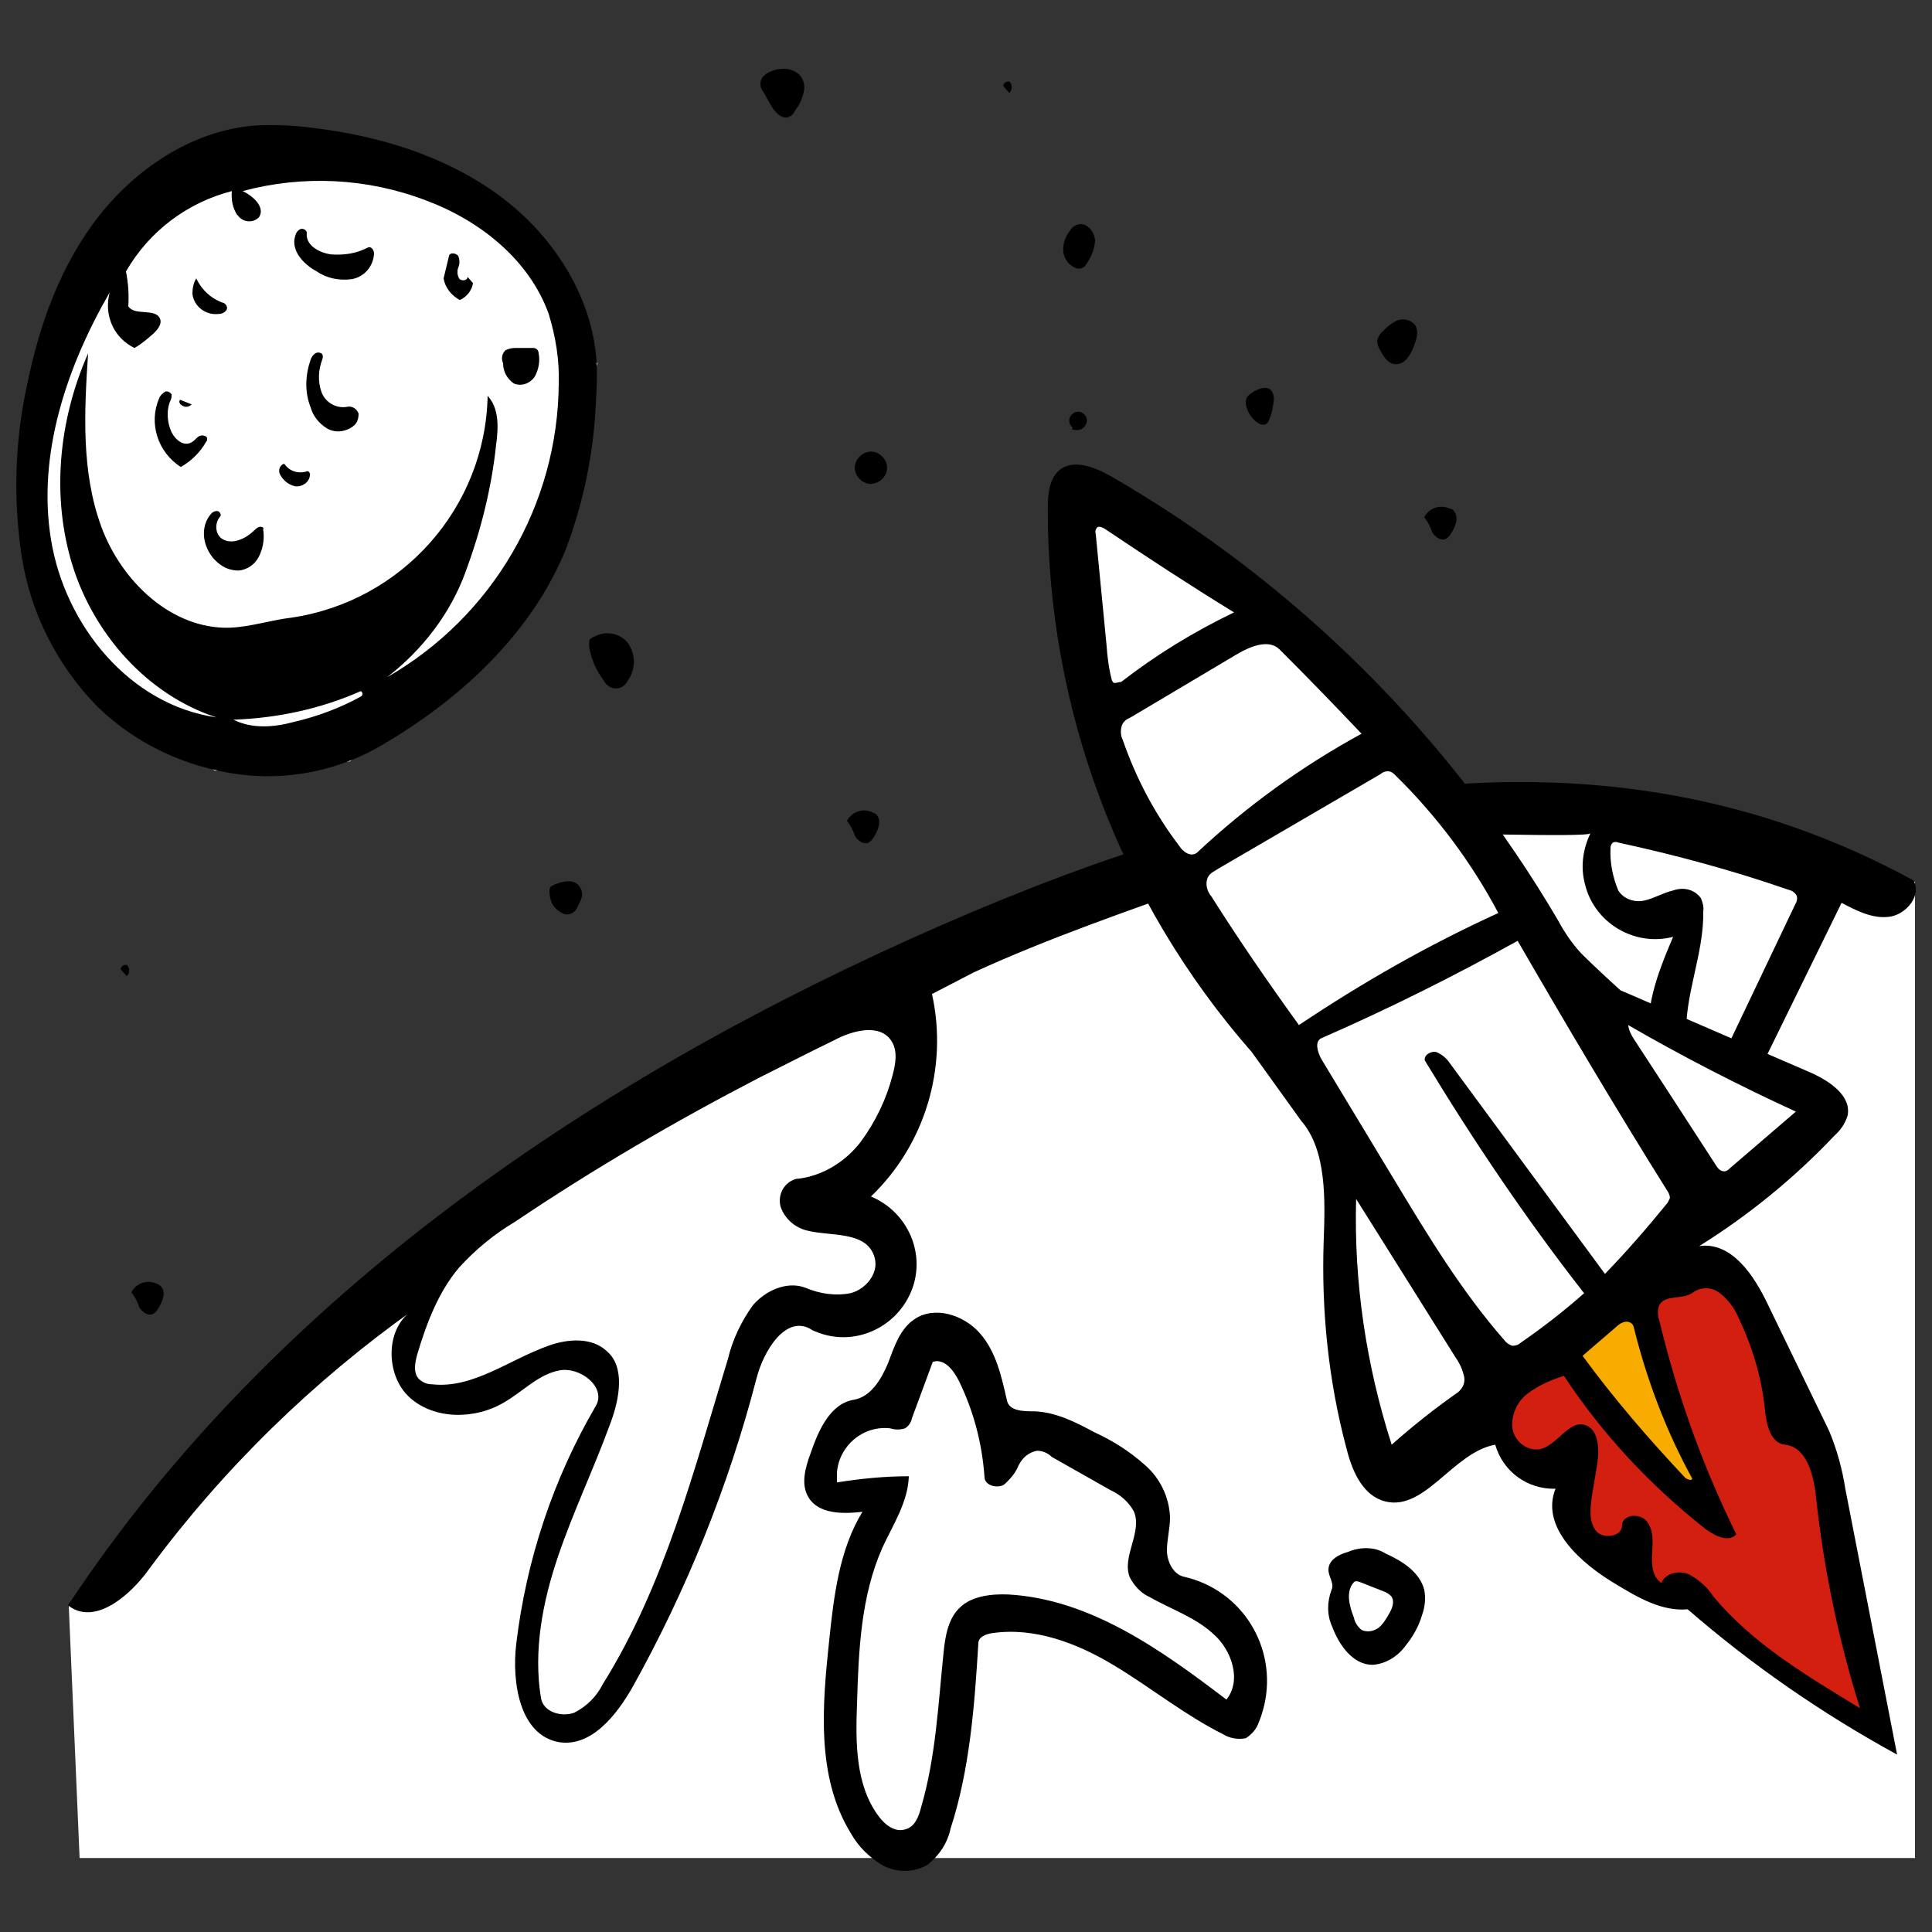
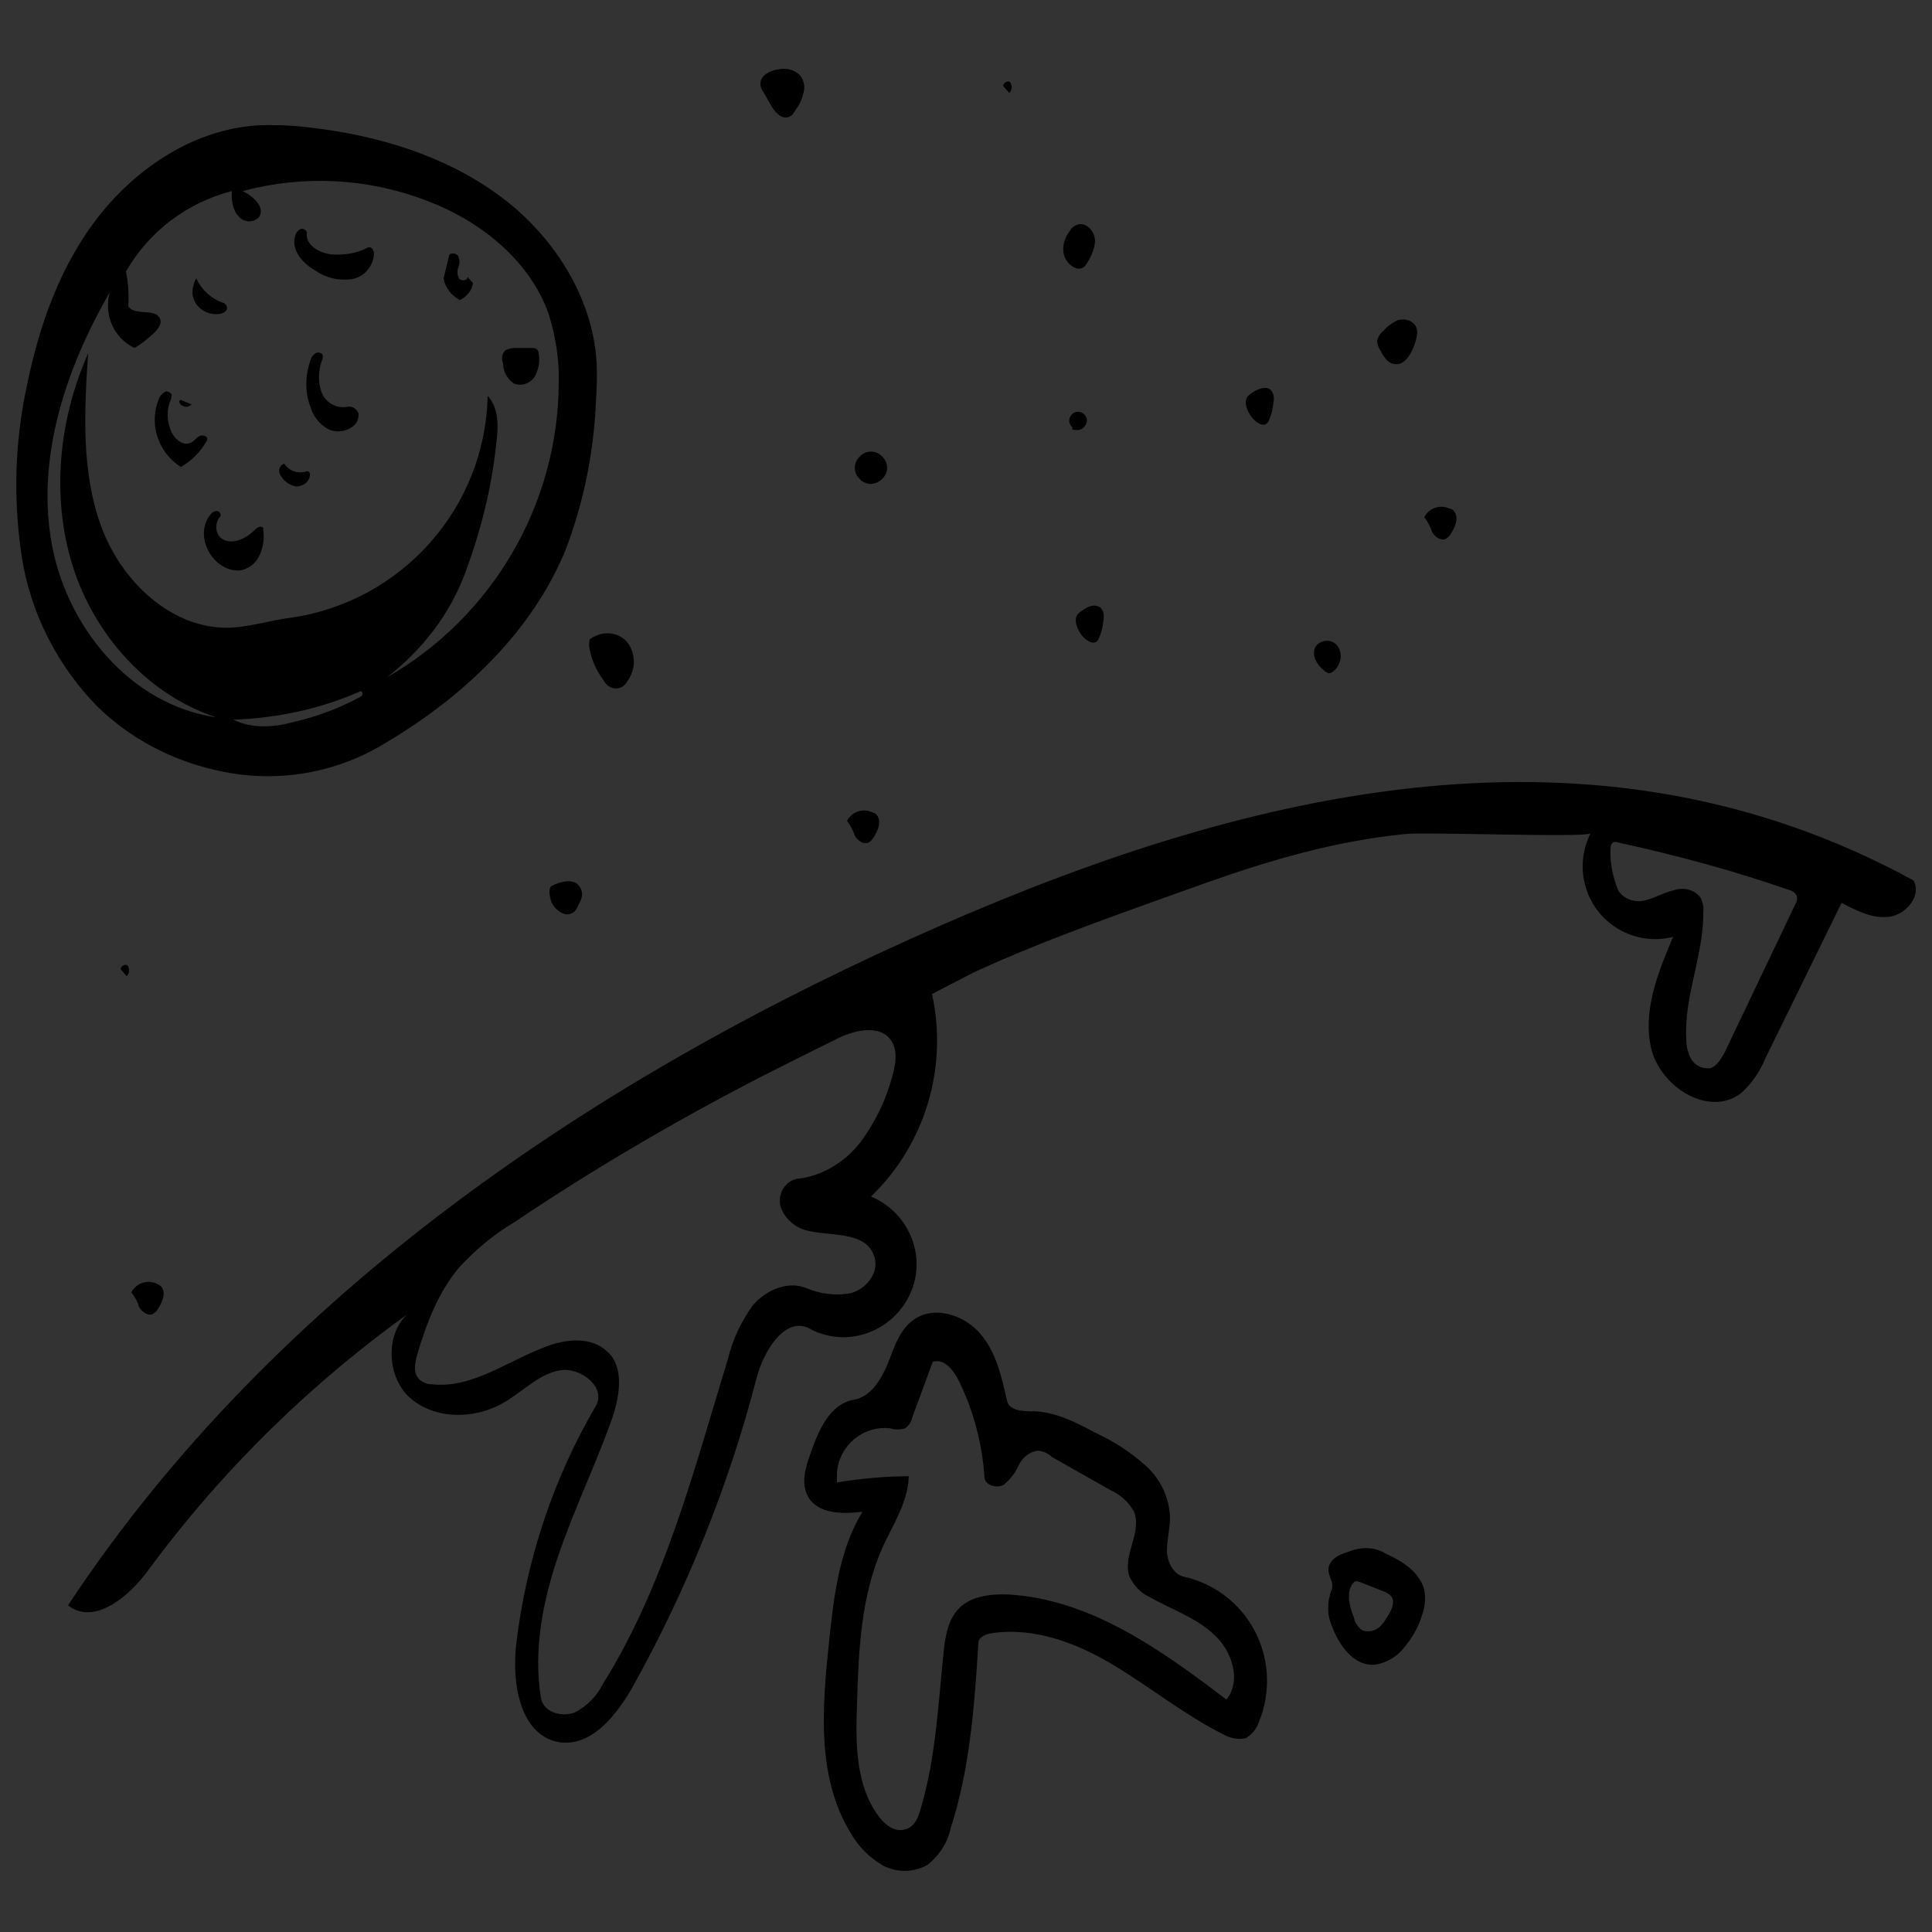
<svg xmlns="http://www.w3.org/2000/svg" version="1.1" id="Layer_1" x="0" y="0" viewBox="0 0 250 250" xml:space="preserve">
  <rect x="0" y="0" width="250" height="250" fill="#333333" stroke="none" />
  <style>.st0{fill:#fff}</style>
-   <path class="st0" d="M133.7 128.1l-15.5 19.8-4.7 20.6 3.9 17.1 10.1 11.7 11.3 7.7 17.5-1.2 9.3-9.6 15.5-17.5 7.2-24.4-11.8-17.5-18.3-8.9h-19.8l-4.7 2.2zm-13.8 185l40.6-40.9 59-36.1 59.4-22.9 33.8-4.7 24.9 5.1 21.2 5.8v126.3H121.3l-1.4-32.6z" transform="translate(-111 -105.274)" />
  <path d="M161.4 201.1c-1.6 1-3.3 1.9-5.1 2.6-5.6 2.2-11.7 2.6-17.5 1.2-5.7-1.3-11-4.1-15.2-8.2-5.2-5.3-8.7-12.2-9.8-19.5-1.1-7.3-.9-14.8.7-22.1 1.6-7.9 4.4-15.7 9.4-22 5-6.3 12.4-11.1 20.4-11.6 2.3-.1 4.7 0 7 .3 8.6 1 17.2 3.6 24.2 8.7s12.2 13.1 12.7 21.7c.1 1.8 0 3.5-.1 5.3-.3 6.5-1.6 12.8-3.9 18.9-4.3 10.5-13 18.8-22.8 24.7m-16.9-67.7c-.7.7-1.9.7-2.6-.1-.1-.1-.1-.2-.2-.2-.6-.9-.8-2-.7-3.1-5.8 1.5-10.7 5.2-13.7 10.4.3 1.5.4 3 .3 4.5.8 1.3 3.5.2 4.1 1.6.3.7-.3 1.4-.8 1.9-.8.7-1.6 1.4-2.5 1.9-2.7-1.3-4-4.3-3.2-7.2-5.6 9.7-9.4 21-7.6 32 1.8 11.1 10.2 21.4 21.4 23-8.9-2.9-15.8-10.7-18.6-19.6-2.8-9-1.8-18.9 2-27.5-.5 7.5-.9 15.3 1.7 22.4s9.1 13.3 16.6 13.1c2.7-.1 5.4-1 8-1.3 14.3-2.1 25.1-14.2 25.4-28.7 1.5 1.6 1.4 4.1 1.1 6.3-.6 5.7-2 11.2-4 16.6-2 5.4-5.6 10-10.1 13.5 13.6-7.8 22.1-22.3 22.2-38 .1-3-.4-6.1-1.3-9-2.5-7-8.9-12.1-15.9-14.7-7.6-2.9-15.9-3.3-23.7-1.2 1.3.6 3 2.1 2.1 3.4m4.5 65.3c3-.7 6-1.8 8.7-3.3.2-.1.3-.4.1-.6l-.1-.1c-5.2 2.3-10.8 3.5-16.5 3.7 2.4 1.2 5.2 1 7.8.3m103.6 91.9c2.4 1.1 4.6 2.5 6.5 4.2 2 1.7 3.2 4.2 3.3 6.8 0 1.5-.4 2.9-.4 4.3s.8 3.1 2.2 3.4c7.5 1.7 12.1 9.1 10.4 16.6-.2.8-.4 1.5-.7 2.2-.3.9-.9 1.6-1.7 2.1-1 .2-2.1 0-2.9-.5-5-2.5-9.3-6-14.1-8.9-4.8-2.9-10.3-5-15.8-4.2-.8.1-1.8.5-1.8 1.3-.5 8.1-1.1 16.3-3.6 24-.4 1.9-1.5 3.5-3 4.7-1.8 1-3.9 1-5.7.1-1.7-1-3.2-2.4-4.2-4.2-4.5-7.3-3.7-16.5-2.8-25 .6-5.7 1.3-11.7 4.3-16.6-2.6.3-5.7.3-7-1.9-1-1.7-.4-3.8.3-5.7 1-2.9 2.5-6.4 5.6-6.9 2.2-.4 3.5-2.6 4.4-4.7.8-2.1 1.5-4.4 3.4-5.7 2.6-1.8 6.4-.6 8.5 1.8 2.1 2.4 2.8 5.6 3.5 8.7.3 1.4 2.2 1.4 3.6 1.4 2.7.1 5.3 1.4 7.7 2.7m-7.4 2.4c-1.1.2-1.9.9-2.4 1.9-.4 1-1.1 1.8-1.9 2.5-.9.5-2.4.1-2.5-.9-.3-4.4-1.4-8.6-3.3-12.5-.7-1.4-1.9-3-3.4-2.5l-2.7 7.3c-.1.5-.4 1-.9 1.3-.6.2-1.3.2-1.9 0-3.5-.4-6.6 2.2-6.9 5.7v1.3c3.1-.5 6.2-.8 9.3-.8-.1 3.3-2 6.2-3.4 9.2-2.8 6.3-3.1 13.3-3.3 20.2-.2 5.1-.2 10.6 2.8 14.6.8 1.1 2.1 2.1 3.4 1.7 1.3-.3 1.8-1.7 2.1-2.9 1.9-6.5 2.2-13.3 2.9-20 .2-2.1.6-4.4 2.1-5.8 1.5-1.5 4.1-1.8 6.3-1.7 10.6.6 19.8 7.2 28.2 13.6 2-2.5.7-6.4-1.7-8.5-2.4-2.2-5.5-3.2-8.3-4.8-1.1-.5-1.9-1.4-2.5-2.5-1.1-2.7 1.7-5.9.5-8.6-.7-1.2-1.7-2.1-3-2.7l-7.6-4.3c-.5-.5-1.2-.8-1.9-.8M188 187.6c1.6-.8 3.5-.3 4.4 1.1.9 1.5.8 3.3-.2 4.7-.4.8-1.3 1.2-2.2.8-.4-.2-.7-.5-.9-.9-.9-1.2-1.5-2.5-1.8-4-.1-.4-.1-.9 0-1.3.2-.1.4-.3.7-.4m100.8 118.1c.5.1 1 .3 1.5.6 2.2 1 4.4 2.4 5 4.7.2 1.1.1 2.2-.3 3.3-.4 1.4-1.2 2.8-2.1 3.9-1 1.4-2.6 2.4-4.3 2.5-2.5 0-4.3-2.5-5.2-4.9-.7-1.5-.7-3.2-.1-4.8.4-.8-.4-1.7-.4-2.6 0-1.3 1.4-2 2.5-2.3 1.2-.5 2.3-.6 3.4-.4M287 310c-.3-.1-.6-.2-.8 0-1.1 1.2-.6 3.1 0 4.6.1.6.5 1.2 1 1.6.7.3 1.5.2 2.2-.3.6-.5 1-1.2 1.4-1.9.4-.7.7-1.6.2-2.2-.2-.2-.5-.4-.7-.5L287 310m-77.6-193.8c-.1-1.2 1.4-1.9 2.6-2 .9-.1 1.7.1 2.4.7.6.6.8 1.5.6 2.3-.2.8-.5 1.6-1 2.2-.4.7-.5.8-.9 1-1 .4-1.9-.7-2.4-1.6l-.9-1.6c-.3-.4-.4-.7-.4-1m84.6 31c.7.8.3 2-.1 3s-1.1 2.2-2.2 2.2-1.6-.9-2.1-1.8c-.2-.3-.4-.8-.4-1.2.1-.5.4-1 .8-1.3.5-.6 1.2-1.1 1.9-1.4.7-.2 1.5-.1 2.1.5m-43.4-12.9c1.1-.2 2.1 1 2.1 2.2-.1 1.2-.6 2.2-1.3 3.2-.3.3-.7.4-1.1.3-.9-.3-1.6-1.2-1.7-2.1-.1-1 .2-1.9.8-2.7.3-.5.7-.8 1.2-.9m-68.2 87.8c-.2-.5-.3-1-.3-1.5 0-.3.1-.6.3-.7 1.2-.6 2.9-1 3.6.1.7 1.1.1 1.8-.3 2.7-.3.7-1.1 1.1-1.8.8-.7-.3-1.2-.8-1.5-1.4m93-66.4c.4.4.5 1 .4 1.6-.1.7-.2 1.4-.5 2.1-.1.3-.2.5-.4.7-.6.4-1.4-.2-1.9-.8-.5-.6-1.2-2-.5-2.8.2-.2.5-.4.8-.6.6-.3 1.5-.7 2.1-.2m-22 28.2c.4.4.5 1 .4 1.6-.1.7-.2 1.4-.5 2.1-.1.3-.2.5-.4.7-.6.4-1.4-.2-1.9-.8-.5-.6-1.2-2-.5-2.8.2-.2.5-.4.8-.6.6-.4 1.4-.7 2.1-.2m45.8-12.4c.6.8.1 2-.5 2.9-.1.2-.3.4-.6.6-.6.3-1.4-.2-1.8-.9-.2-.7-.6-1.4-1-1.9.6-1.2 2.1-1.7 3.3-1.1.3 0 .5.2.6.4m-74.7 39.3c.6.8.1 2-.5 2.9-.1.2-.3.4-.6.6-.6.3-1.4-.2-1.8-.9-.2-.7-.6-1.4-1-1.9.6-1.2 2.1-1.7 3.3-1.1.3.1.5.2.6.4m-92.6 61c.6.8.1 2-.5 2.9-.1.2-.3.4-.6.6-.6.3-1.4-.2-1.8-.9-.2-.7-.6-1.4-1-1.9.6-1.2 2.1-1.7 3.3-1.1.3.1.5.3.6.4m109-155.3c-.3-.3.4-.9.8-.6.3.4.3 1-.1 1.4l-.7-.8zM126.7 230.8c-.3-.3.4-.9.8-.6.3.4.3 1-.1 1.4l-.7-.8zm123.1-70.2c-.5-.4-.6-1.1-.2-1.6s1.1-.6 1.6-.2c.4.3.6.9.3 1.4-.3.7-1.1.9-1.8.6l.1-.2zm31.4 28.4c.5-.8 1.7-1.1 2.5-.5.2.1.3.3.4.4.7 1 .4 2.4-.5 3.2-.2.2-.5.3-.7.3-.2-.1-.4-.2-.6-.4-.9-.7-1.6-1.9-1.1-3" transform="translate(-111 -105.274)" />
  <path d="M237 231.1l-5.4 2.8c2.1 9.5-.9 19.5-7.9 26.2 4.8 2 7.2 7.5 5.2 12.3-2 4.8-7.5 7.2-12.3 5.2-.3-.1-.5-.2-.8-.4-3.2-1.7-6 2.9-6.9 6.4-3.6 13.9-9 27.3-16 39.9-2.1 3.7-5.4 7.9-9.6 7.2-5-.9-6.1-7.6-5.5-12.7 1.3-10.9 4.8-21.4 10.3-30.8 1.4-2.4-2-5.1-4.7-4.6s-4.7 2.7-7.1 4.1c-3.8 2.3-9.1 2.3-12.3-.6s-3.2-9.2.6-11.4c-13.1 9.3-24.7 20.6-34.3 33.6-2.5 3.5-7.1 7.4-10.5 4.7 26.7-40.4 68.6-68.6 113-88 40.5-17.7 84.8-28.2 125.8-5.8 1.1 1.9-.9 4.4-3.1 4.7s-4.3-.8-6.2-1.8l-9.9 20.2c-.7 1.7-1.8 3.3-3.2 4.5-4.1 3-10.2-.8-11.5-5.7-1.2-4.9.8-9.9 2.8-14.6-5 1.3-10.2-1.8-11.4-6.8-.6-2.2-.3-4.5.7-6.6-.3.6-21.4-.2-24 .1-9 .9-17.2 3.3-25.7 6.3-10 3.6-20.3 7.1-30.1 11.6m-47 58.3c-2.1 5.8-4.8 11.4-6.8 17.3S180 318.9 181 325c.3 1.8 2.6 2.5 4.3 1.9 1.6-.8 2.9-2.1 3.7-3.7 8-12.8 11.8-27.7 16.2-42.1.6-2.5 1.7-4.8 3.2-6.9 1.6-1.9 4.4-3.2 6.8-2.3 1.9.8 3.9 1.1 5.9.7 1.9-.5 3.6-2.5 3.1-4.5s-2.2-2.6-3.8-2.9-3.4-.3-5-.7c-1.6-.4-2.9-1.6-3.4-3.1-.4-1.6.5-3.2 2.1-3.6h.2c3.2-.4 6.1-2.2 8.1-4.8 1.9-2.6 3.3-5.5 4.1-8.6.4-1.5.7-3.2-.2-4.5-1.5-2.2-5-1.3-7.4 0-3.3 1.6-6.6 3.3-9.8 4.9-10.8 5.6-21.4 11.8-31.5 18.6-2.7 1.6-5.1 3.6-7.2 5.9-2.7 3.2-4.2 7.2-5.4 11.2-.3 1.1-.6 2.5.3 3.3.5.4 1 .6 1.6.6 5.3.6 10-3.2 15.1-5 2.5-.9 5.6-1.1 7.5.7 2.4 2 1.7 6.1.5 9.3m141.1-67.9c.2.5.4 1.1.3 1.7.1 5.6-2.5 10.9-2.2 16.5 0 .9.2 1.9.7 2.7.5.8 1.4 1.2 2.4 1.1.9-.3 1.4-1.2 1.9-2.1l9.1-19.1c.2-.3.3-.7.2-1.1-.2-.4-.6-.7-1.1-.8-7.2-2.5-14.6-4.5-22-6.1-.2-.1-.5-.1-.7 0-.2.2-.3.4-.3.7-.1 1.9.3 3.8 1 5.5.7 1.1 2.1 1.6 3.4 1.3 1.3-.3 2.4-1 3.7-1.3 1.4-.5 2.8-.1 3.6 1m-108.9-54.3c-.8-.8-.8-2.1.1-2.9.8-.8 2.1-.8 2.9.1.8.8.8 2.1-.1 2.9-.4.4-1 .6-1.6.6-.5-.1-1-.3-1.3-.7m-73-31.4c.1-.4.3-.7.7-.9.4-.1.8.2.8.5-.2 1.6 1.6 2.6 3.2 2.8 1.6.1 3.2-.1 4.7-.9.4-.2.8.3.8.8-.1 1.6-1.2 3-2.9 3.3-1.6.2-3.2-.1-4.5-1-1.7-.9-3.4-2.7-2.8-4.6m-4.1 38.3c.1 1.1-.1 2.2-.6 3.2s-1.5 1.7-2.6 1.8c-.8 0-1.6-.2-2.3-.7-2.1-1.4-3-4.5-1.4-6.5.2-.3.5-.5.9-.5.3 0 .6.5.4.7-.7.8-.7 2.1.1 2.8 1.3 1 3.2.1 4.3-1 .3-.3.8-.7 1.2-.3-.1.2 0 .4 0 .5m-7.3-12c0 .1 0 .2-.1.3-.8 1.4-1.9 2.5-3.3 3.3-3-1.9-4.2-5.7-2.8-8.9.1-.3.4-.6.7-.8.3-.2.7 0 .9.3v.1c0 .2 0 .4-.1.6-.6 1.3-.5 2.9.1 4.2.5 1 1.6 1.9 2.6 1.3.4-.2.6-.6 1-.8.4-.2 1.1 0 1 .4m38.6-11.5c.4-.2.8-.3 1.3-.3h2.2c.2 0 .4 0 .6.2.1.1.2.3.2.5.2 1 0 2.1-.5 3-.6.9-1.7 1.3-2.7.9-.9-.6-1.4-1.6-1.4-2.6-.3-.7-.1-1.3.3-1.7m-19.8 9.9c-1 .7-2.3.8-3.3.2-1-.6-1.8-1.6-2.1-2.7-.8-2-.7-4.2 0-6.2.1-.3.3-.6.6-.8.3-.2.7-.1.9.1.1.2.1.5 0 .7-.5 1.3-.6 2.8-.1 4.2.5 1.4 2 2.2 3.4 1.9.6-.1 1.2.3 1.4.9 0 .7-.2 1.3-.8 1.7m-20.2-19.2c.7 1.5 2 2.7 3.6 3.2.3.2.5.6.3.9-.2.3-.6.5-1 .5-1.6.2-3.2-.9-3.4-2.6 0-.6.1-1.4.5-2m-2.1 15.7l1.5.6c-.4.4-.9.4-1.3.1-.2-.1-.3-.3-.3-.5l.1-.2zm36.2-12.9c-1.1-.6-1.9-1.6-2.1-2.8l.7-2.9c.1-.5.9-.4 1.2 0 .2.5.2 1 0 1.5s-.1 1 .1 1.4c.3.4 1.1.3 1.1-.2l.7.8c-.1.9-.8 1.8-1.7 2.2m-19.4 22.7c-.1.9-1 1.5-1.9 1.4-.9-.2-1.6-.8-2-1.6-.2-.5 0-1.1.5-1.3h.1c.6.9 1.7 1.3 2.8 1 .3-.2.6.2.5.5" transform="translate(-111 -105.274)" />
-   <path d="M243.8 254.6l-.6 7.9 7.5 3 1.8 5.6 6.4 7.4 7.2 4.2 4.5 1.6 23 16.4-7.7-38.1-12.8-22.6-13.5 2.1-15.8 12.5z" fill="#d31f10" transform="translate(-49.618 -75.357)" />
-   <path d="M251.4 250l20.9 22.2-10.3-28.8-7.4 2.9-3.2 3.7z" fill="#f8ac00" transform="translate(-49.618 -75.357)" />
-   <path class="st0" d="M189 140l-.8 16.4 8.2 27.8 17.5 25.4 9 16.1-.3 17.5 5.3 23.3 8.7-5 11.6-10.3 36.8-31-2.1-3.5-15.1-5-10.1-6.6-23.7-31.8-34.1-29.6L189 140z" transform="translate(-49.618 -75.357)" />
-   <path d="M288.4 268c-.4-2.6-1.1-5.1-2.1-7.5l-7.9-16.3c-1.8-3.8-4.7-8.2-8.9-7.6 6.4-4 12.3-8.8 17.5-14.3.8-.7 1.4-1.6 1.7-2.6.5-2.6-2.4-4.5-4.9-5.6l-24.5-10.6s-3.1-2.8-5.1-4.8c-1.2-1.3-2.2-2.8-3-4.3-14-23.8-33.9-43.6-57.8-57.4-2.1-1.2-4.9-2.3-6.7-.8-1.3 1.1-1.5 3.1-1.5 4.8-.1 25.9 9.3 51 26.4 70.5l6.4 8.9c3.3 3.8 3.1 10.2 2.9 15.6-.3 8.9.6 17.9 2.9 26.6.7 2.8 1.9 5.9 4.6 6.9 5.4 1.9 9.1-6.2 14.7-7.2 1 3.5 4.2 5.8 7.8 5.7-2 5 3.3 9.7 7.9 12.4 2.8 1.7 5.9 3.5 9.2 3.2 8.3 7.2 17.4 13.5 27.1 18.8l-6.7-34.4m-6.4-48.8l-8.5 7.3c-.3.3-.6.5-1 .4-.4-.1-.6-.4-.8-.7l-6.1-9.4-4.5-6.9c-.4-.6-.7-1.2-.8-1.9 7.1 4.1 14.3 7.8 21.7 11.2m-88.4-55.6c0-.1-.1-.2-.1-.2-.4-1.5-.6-3.1-.7-4.6l-1.4-14.4c-.1-.3 0-.6.2-.8.2-.2.7 0 1 .2 5.5 3.7 11 7.3 16.7 10.8-5.2 2.5-10.1 5.5-14.6 9-.4 0-.9.3-1.1 0m8.6 21.2c-3.2-4.2-5.6-8.8-7.3-13.7-.3-.6-.3-1.3-.1-1.9.2-.5.6-.8 1.1-1l13.8-8.2c1.7-1 4.1-2 5.5-.6 3.6 3.6 7.1 7.2 10.6 10.9-7.7 4.2-14.9 9.4-21.3 15.4-.8.6-1.8-.1-2.3-.9m15.5 23.2c-3.9-5.4-7.7-10.9-11.3-16.6-.5-.6-.8-1.4-.6-2.2.2-.8.8-1 1.4-1.4l21.1-12.3c.3-.3.8-.4 1.2-.3.3.1.5.3.7.5 5.3 5.2 9.8 11.2 13.3 17.8-9 4.1-17.6 9-25.8 14.5m20.6 47.5c-3 2.1-5.9 4.4-8.6 6.8-3.3-10.3-4.9-21-4.6-31.8l12.8 20.4c.5.7.9 1.5 1.1 2.3.3.9 0 1.7-.7 2.3m6-6.7c-5.6-6.4-10-13.7-14.4-21l-9.3-15.4c-.5-.9-.9-2.3 0-2.7 8.7-3.8 17.1-8 25.4-12.6 6.3 10.9 12.7 21.7 19.4 32.4.2.3.3.6.3.9l-.3.6c-2.6 3.2-5.3 6.3-8.1 9.2l-20.1-27.3c-.4-.6-1-1.1-1.7-1.4-.7-.2-1.7.4-1.5 1.1 6.3 10.4 13.1 20.5 20.6 30.1-2.6 2.3-5.3 4.4-8.2 6.4-.3.3-.7.4-1.1.4-.3-.1-.7-.3-1-.7M261 247c1.7 6.9 4.2 13.5 7.6 19.7-.1.3-.6.1-.9-.1-4.7-5-9.2-10.2-13.3-15.8l4.3-3.7c.3-.3.7-.6 1.2-.7.5-.1 1 .2 1.1.6m10.3 34.9c-.8-1.2-1.8-2.1-3.1-2.8-1.3-.6-3.1-.2-3.6 1.1-1.2-.8-1.3-2.5-1.2-3.9.1-1.4.2-3-.7-4.1-.9-1.1-3.2-.9-3.2.6 0 1.4-2.5 1.8-3.4.6-.9-1.2-.7-2.9-.5-4.4l.7-4.2c.3-2 .2-4.7-1.8-5.1-2-.4-3.5 2.8-5.7 3.2-1.7.2-3.3-1.1-3.5-2.9-.1-1.7.7-3.4 2.1-4.4 1.4-1 2.9-1.7 4.6-2.2 5 7.6 11.2 14.2 18.3 19.8 1.2.9 3 1.8 4 .7-4.4-8.9-7.7-18.2-10-27.8-.2-.6-.2-1.2 0-1.8.7-1.5 3.1-.7 4.4-1.7 1.1-.8 2.6-.7 3.6.2 1 .8 1.8 1.9 2.3 3.1 1.8 3.8 3 7.8 3.4 11.9.2 1.9.7 4.3 2.6 4.5 2.8.3 3.7 3.9 4 6.7 1 9.3 2.9 18.5 5.7 27.4-6.7-4.1-13.9-8.3-19-14.5" transform="translate(-49.618 -75.357)" />
+   <path d="M243.8 254.6z" fill="#d31f10" transform="translate(-49.618 -75.357)" />
</svg>